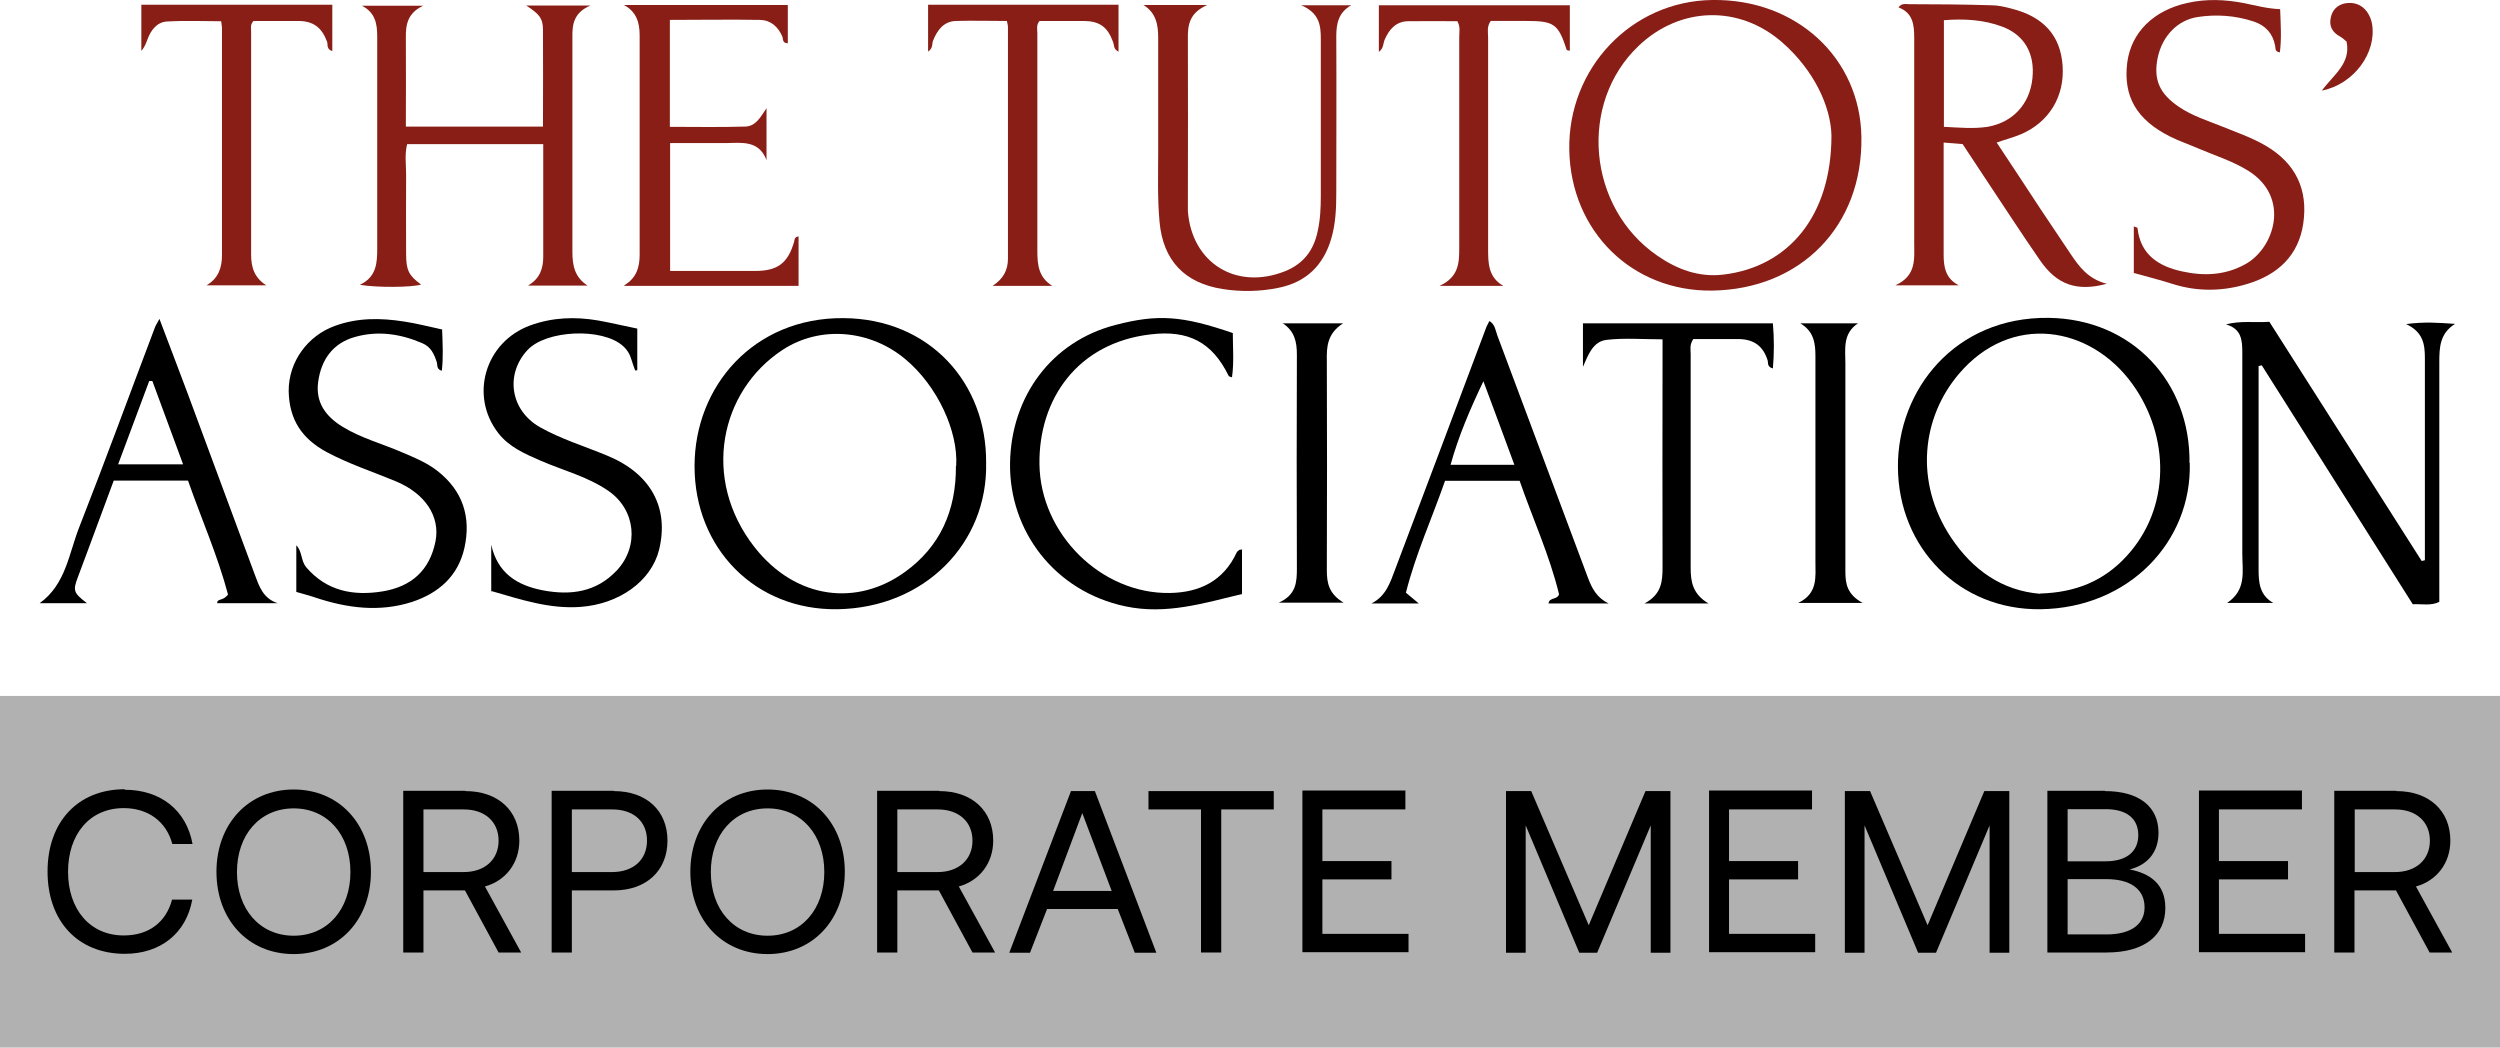
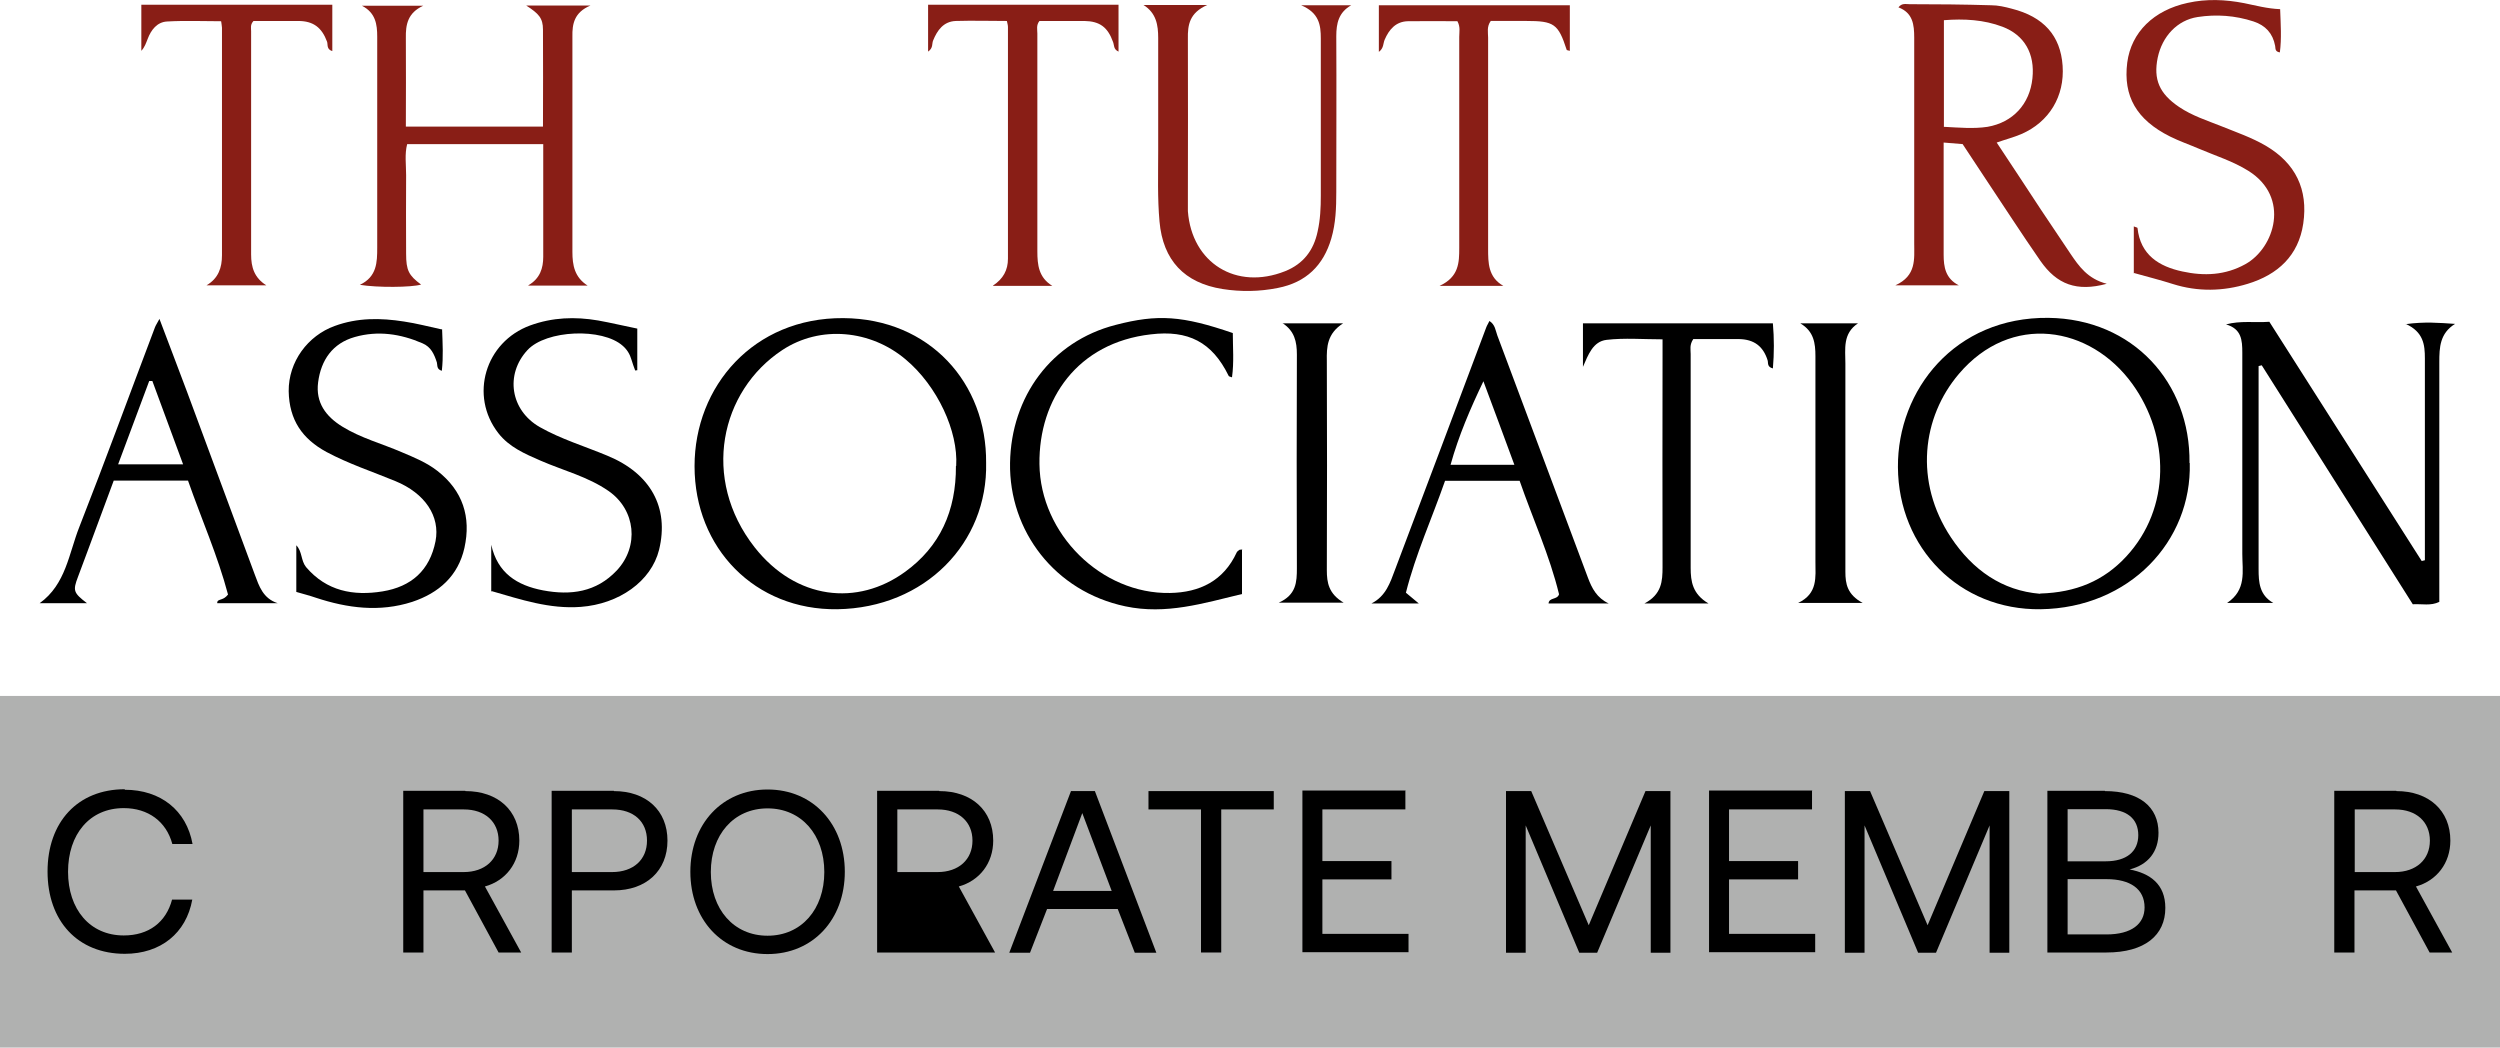
<svg xmlns="http://www.w3.org/2000/svg" width="105" height="44" viewBox="0 0 105 44" fill="none">
  <g clip-path="url(#clip0_722_1809)">
-     <path d="M71.912 12.205C68.547 12.249 65.977 9.718 65.91 6.306C65.844 2.861 68.525 0.044 71.912 -8.10985e-05C75.443 -0.055 78.135 2.432 78.179 5.767C78.234 9.487 75.641 12.15 71.912 12.205ZM76.921 5.679C76.888 4.49 76.215 2.982 74.869 1.794C73.06 0.198 70.566 0.264 68.823 1.926C66.285 4.336 66.672 8.705 69.595 10.73C70.434 11.314 71.35 11.655 72.376 11.534C75.09 11.214 76.921 9.101 76.921 5.69V5.679Z" fill="#891E16" />
    <path d="M82.438 6.053C82.195 6.031 81.942 6.009 81.633 5.987V8.783C81.633 9.421 81.633 10.059 81.633 10.698C81.633 11.215 81.71 11.699 82.272 11.985H79.603C80.496 11.578 80.397 10.885 80.397 10.213C80.397 7.341 80.397 4.458 80.397 1.585C80.397 1.035 80.342 0.54 79.735 0.309C79.878 0.121 80.044 0.176 80.198 0.176C81.346 0.176 82.482 0.187 83.629 0.221C83.916 0.221 84.203 0.287 84.49 0.364C85.836 0.705 86.542 1.497 86.63 2.763C86.719 4.039 86.068 5.129 84.887 5.635C84.578 5.767 84.236 5.855 83.861 5.987C84.501 6.945 85.108 7.88 85.726 8.816C86.134 9.432 86.542 10.037 86.95 10.643C87.314 11.182 87.679 11.71 88.484 11.919C87.226 12.261 86.388 11.952 85.693 10.951C84.898 9.806 84.148 8.64 83.376 7.484C83.067 7.022 82.758 6.549 82.438 6.064V6.053ZM81.655 5.327C82.295 5.36 82.89 5.415 83.475 5.327C84.545 5.14 85.251 4.37 85.362 3.291C85.472 2.257 85.031 1.475 84.104 1.123C83.321 0.826 82.493 0.782 81.644 0.848V5.338L81.655 5.327Z" fill="#891E16" />
    <path d="M41.417 19.436C41.495 22.792 38.858 25.533 35.162 25.588C31.72 25.632 29.171 23.034 29.171 19.579C29.171 16.222 31.653 13.338 35.416 13.361C39.056 13.383 41.45 16.101 41.417 19.447V19.436ZM40.16 19.568C40.248 18.115 39.376 16.222 38.041 15.099C36.574 13.856 34.456 13.647 32.856 14.703C30.252 16.42 29.436 20.107 31.697 22.99C33.43 25.191 36.011 25.477 38.019 24.014C39.476 22.957 40.16 21.46 40.149 19.568H40.16Z" fill="black" />
    <path d="M91.97 19.447C92.058 22.727 89.444 25.533 85.703 25.588C82.305 25.632 79.735 23.024 79.713 19.623C79.691 16.377 82.107 13.306 86.034 13.35C89.587 13.394 92.003 16.079 91.959 19.447H91.97ZM85.692 24.928C87.182 24.884 88.351 24.4 89.3 23.376C91.187 21.34 91.132 18.314 89.565 16.134C87.789 13.669 84.457 13.13 82.272 15.705C80.728 17.521 80.386 20.229 81.941 22.573C82.857 23.948 84.093 24.807 85.681 24.939L85.692 24.928Z" fill="black" />
    <path d="M22.187 11.985C22.684 11.699 22.816 11.259 22.816 10.786C22.816 9.223 22.816 7.66 22.816 6.053H17.101C16.991 6.472 17.057 6.912 17.057 7.352C17.046 8.453 17.057 9.553 17.057 10.654C17.057 11.358 17.167 11.567 17.686 11.952C17.278 12.073 15.843 12.084 15.115 11.963C15.832 11.622 15.843 11.017 15.843 10.4C15.843 7.451 15.843 4.491 15.843 1.541C15.843 1.024 15.777 0.54 15.204 0.242H17.774C17.123 0.54 17.035 1.035 17.046 1.596C17.057 2.829 17.046 4.061 17.046 5.316H22.805C22.805 3.94 22.816 2.598 22.805 1.244C22.805 0.76 22.629 0.573 22.099 0.231H24.802C24.118 0.518 24.03 1.002 24.041 1.541C24.041 4.557 24.041 7.561 24.041 10.577C24.041 11.138 24.129 11.644 24.681 11.996H22.198L22.187 11.985Z" fill="#891E16" />
    <path d="M101.039 13.614C101.834 13.504 102.451 13.559 103.113 13.603C102.473 13.999 102.451 14.593 102.451 15.21C102.451 18.335 102.451 21.461 102.451 24.586V25.279C102.087 25.456 101.734 25.357 101.337 25.379C99.23 22.044 97.112 18.698 94.993 15.342C94.949 15.353 94.905 15.364 94.861 15.375V15.859C94.861 18.544 94.861 21.23 94.861 23.904C94.861 24.454 94.894 24.993 95.479 25.324H93.537C94.364 24.773 94.177 23.992 94.177 23.265C94.177 20.448 94.177 17.631 94.177 14.813C94.177 14.285 94.144 13.812 93.493 13.625C94.1 13.46 94.695 13.559 95.313 13.515C97.454 16.871 99.583 20.217 101.712 23.563C101.756 23.552 101.8 23.541 101.845 23.53C101.845 23.365 101.845 23.2 101.845 23.045C101.845 20.382 101.845 17.719 101.845 15.055C101.845 14.483 101.789 13.944 101.039 13.603V13.614Z" fill="black" />
-     <path d="M26.214 11.985C26.733 11.677 26.865 11.226 26.865 10.697C26.865 7.627 26.865 4.556 26.865 1.486C26.865 0.946 26.733 0.495 26.203 0.209H33.088V1.816C32.845 1.816 32.9 1.629 32.856 1.53C32.679 1.122 32.37 0.847 31.929 0.836C30.671 0.814 29.414 0.836 28.134 0.836V5.327C29.182 5.327 30.241 5.349 31.3 5.316C31.753 5.305 31.951 4.897 32.194 4.545V6.724C31.874 5.888 31.168 5.998 30.495 6.009C29.723 6.009 28.95 6.009 28.145 6.009V11.38C28.697 11.38 29.27 11.38 29.844 11.38C30.462 11.38 31.091 11.38 31.709 11.38C32.657 11.38 33.088 11.06 33.352 10.158C33.374 10.07 33.352 9.96 33.54 9.927V12.007H26.236L26.214 11.985Z" fill="#891E16" />
    <path d="M48.059 0.209H50.707C49.957 0.539 49.88 1.045 49.891 1.629C49.902 3.874 49.891 6.108 49.891 8.353C49.891 8.529 49.891 8.705 49.891 8.87C50.056 11.049 51.921 12.205 53.973 11.391C54.745 11.082 55.176 10.51 55.341 9.718C55.452 9.222 55.474 8.727 55.474 8.221C55.474 6.02 55.474 3.819 55.474 1.618C55.474 1.056 55.407 0.539 54.646 0.22H56.753C56.224 0.517 56.124 0.979 56.124 1.519C56.136 3.698 56.124 5.888 56.124 8.067C56.124 8.727 56.102 9.377 55.915 10.015C55.584 11.149 54.856 11.864 53.664 12.095C52.892 12.249 52.12 12.26 51.347 12.139C49.748 11.886 48.843 10.939 48.699 9.3C48.611 8.32 48.644 7.33 48.644 6.35C48.644 4.765 48.644 3.18 48.644 1.596C48.644 1.056 48.567 0.55 48.026 0.209H48.059Z" fill="#891E16" />
    <path d="M89.62 11.489V9.508C89.686 9.542 89.775 9.553 89.775 9.575C89.896 10.708 90.679 11.192 91.661 11.402C92.566 11.6 93.46 11.566 94.309 11.093C95.534 10.411 96.207 8.287 94.431 7.175C93.78 6.768 93.062 6.548 92.367 6.251C91.959 6.075 91.54 5.932 91.143 5.734C89.731 5.029 89.168 4.039 89.344 2.63C89.51 1.353 90.459 0.429 91.882 0.121C92.676 -0.055 93.46 -0.022 94.254 0.132C94.74 0.231 95.225 0.363 95.766 0.385C95.788 1.012 95.832 1.607 95.754 2.201C95.534 2.168 95.578 2.025 95.556 1.926C95.457 1.397 95.148 1.067 94.651 0.902C93.879 0.649 93.085 0.594 92.301 0.715C91.441 0.847 90.812 1.53 90.624 2.421C90.437 3.334 90.69 3.929 91.518 4.49C92.07 4.864 92.698 5.062 93.305 5.304C93.934 5.558 94.574 5.778 95.159 6.119C96.416 6.856 96.946 7.957 96.737 9.387C96.538 10.741 95.666 11.534 94.409 11.919C93.371 12.238 92.312 12.26 91.264 11.93C90.746 11.765 90.227 11.633 89.631 11.467L89.62 11.489Z" fill="#891E16" />
    <path d="M20.632 24.85V22.88C20.896 24.069 21.713 24.586 22.805 24.795C23.975 25.015 25.045 24.872 25.905 23.959C26.854 22.946 26.7 21.417 25.563 20.624C24.692 20.019 23.666 19.766 22.706 19.348C22.044 19.061 21.382 18.775 20.93 18.192C19.705 16.618 20.378 14.362 22.265 13.669C23.202 13.328 24.151 13.294 25.122 13.46C25.674 13.559 26.214 13.691 26.766 13.801V15.551C26.766 15.551 26.711 15.551 26.678 15.562C26.622 15.408 26.567 15.264 26.523 15.111C26.457 14.879 26.336 14.681 26.159 14.527C25.299 13.757 22.938 13.856 22.154 14.703C21.205 15.727 21.437 17.235 22.673 17.939C23.566 18.445 24.559 18.742 25.508 19.139C27.329 19.887 28.112 21.318 27.682 23.089C27.351 24.421 25.994 25.368 24.394 25.489C23.081 25.588 21.878 25.18 20.654 24.828L20.632 24.85Z" fill="black" />
    <path d="M18.568 13.823C18.59 14.428 18.623 14.989 18.557 15.573C18.326 15.507 18.381 15.341 18.348 15.22C18.237 14.879 18.105 14.571 17.741 14.417C16.825 14.021 15.876 13.878 14.905 14.153C13.968 14.417 13.482 15.121 13.361 16.057C13.251 16.904 13.681 17.488 14.376 17.917C15.159 18.401 16.042 18.632 16.88 18.995C17.399 19.215 17.917 19.424 18.37 19.777C19.44 20.613 19.793 21.714 19.506 23.012C19.241 24.19 18.436 24.905 17.311 25.279C15.943 25.72 14.597 25.544 13.261 25.103C13.008 25.015 12.743 24.949 12.445 24.861V22.902C12.699 23.166 12.633 23.541 12.853 23.816C13.714 24.828 14.839 25.037 16.064 24.839C17.277 24.641 18.05 23.959 18.293 22.726C18.491 21.692 17.862 20.723 16.605 20.206C15.645 19.81 14.641 19.48 13.714 18.984C12.699 18.434 12.147 17.642 12.125 16.431C12.114 15.187 12.931 14.098 14.056 13.691C15.016 13.338 15.987 13.35 16.968 13.504C17.487 13.581 17.984 13.713 18.546 13.834L18.568 13.823Z" fill="black" />
    <path d="M52.164 23.067V24.949C50.553 25.334 48.975 25.829 47.265 25.466C44.297 24.839 42.377 22.297 42.422 19.446C42.466 16.662 44.154 14.34 46.857 13.646C48.633 13.184 49.659 13.261 51.778 13.988C51.778 14.593 51.833 15.209 51.744 15.848C51.656 15.815 51.612 15.815 51.601 15.781C50.906 14.362 49.902 13.855 48.335 14.043C45.257 14.395 43.624 16.761 43.657 19.49C43.69 22.429 46.261 24.96 49.141 24.905C50.387 24.883 51.391 24.399 51.943 23.199C51.965 23.155 52.02 23.122 52.064 23.089C52.075 23.089 52.097 23.089 52.186 23.078L52.164 23.067Z" fill="black" />
    <path d="M67.554 25.345H65.039C65.061 25.081 65.403 25.202 65.48 24.96C65.083 23.32 64.377 21.791 63.825 20.195H60.692C60.151 21.747 59.456 23.276 59.048 24.894C59.258 25.07 59.379 25.169 59.589 25.345H57.602C58.209 25.037 58.386 24.476 58.596 23.915C59.875 20.525 61.155 17.135 62.424 13.746C62.457 13.658 62.512 13.581 62.556 13.481C62.799 13.636 62.81 13.878 62.887 14.087C64.156 17.476 65.425 20.877 66.694 24.267C66.859 24.707 67.069 25.114 67.565 25.345H67.554ZM63.604 19.523C63.152 18.302 62.733 17.157 62.303 16.013C61.751 17.168 61.266 18.291 60.923 19.523H63.604Z" fill="black" />
    <path d="M7.9 20.184H4.777C4.413 21.174 4.038 22.187 3.663 23.189C3.531 23.53 3.409 23.882 3.277 24.223C3.056 24.806 3.078 24.894 3.652 25.334H1.666C2.769 24.542 2.891 23.244 3.332 22.132C4.424 19.348 5.45 16.541 6.509 13.746C6.543 13.658 6.598 13.581 6.697 13.394C7.105 14.483 7.491 15.474 7.867 16.486C8.815 19.039 9.753 21.582 10.702 24.135C10.879 24.608 11.044 25.136 11.662 25.334H9.124C9.113 25.213 9.213 25.203 9.301 25.169C9.4 25.136 9.477 25.092 9.577 24.971C9.146 23.343 8.462 21.802 7.9 20.195V20.184ZM4.965 19.502H7.69C7.238 18.28 6.818 17.146 6.399 16.002C6.355 16.002 6.311 16.002 6.267 16.002C5.836 17.146 5.417 18.291 4.965 19.491V19.502Z" fill="black" />
    <path d="M41.705 11.996C42.135 11.71 42.334 11.347 42.334 10.863C42.334 7.616 42.334 4.38 42.334 1.134C42.334 1.057 42.311 0.991 42.289 0.881C41.561 0.881 40.844 0.859 40.138 0.881C39.63 0.903 39.366 1.266 39.189 1.706C39.134 1.838 39.2 2.014 38.98 2.168V0.198H46.978V2.168C46.758 2.069 46.802 1.893 46.747 1.761C46.526 1.145 46.195 0.892 45.544 0.881C44.904 0.881 44.264 0.881 43.657 0.881C43.514 1.057 43.569 1.244 43.569 1.409C43.569 4.457 43.569 7.506 43.569 10.554C43.569 11.127 43.624 11.655 44.198 12.007H41.705V11.996Z" fill="#891E16" />
    <path d="M9.279 0.892C8.517 0.892 7.767 0.859 7.017 0.903C6.598 0.925 6.344 1.255 6.2 1.64C6.134 1.805 6.079 1.981 5.936 2.135V0.198H13.957V2.146C13.703 2.069 13.78 1.871 13.736 1.75C13.515 1.156 13.162 0.881 12.522 0.881C11.882 0.881 11.242 0.881 10.647 0.881C10.503 1.035 10.547 1.178 10.547 1.31C10.547 4.435 10.547 7.561 10.547 10.687C10.547 11.226 10.68 11.666 11.187 11.985H8.672C9.179 11.688 9.323 11.237 9.323 10.72C9.323 7.539 9.323 4.347 9.323 1.167C9.323 1.09 9.301 1.024 9.29 0.903L9.279 0.892Z" fill="#891E16" />
    <path d="M65.933 0.22V2.135C65.866 2.113 65.8 2.113 65.8 2.091C65.447 1.001 65.271 0.88 64.101 0.88C63.594 0.88 63.097 0.88 62.612 0.88C62.435 1.122 62.501 1.364 62.501 1.584C62.501 4.534 62.501 7.494 62.501 10.444C62.501 11.038 62.501 11.643 63.141 12.007H60.46C61.277 11.632 61.288 11.027 61.288 10.411C61.288 7.461 61.288 4.501 61.288 1.551C61.288 1.342 61.343 1.133 61.211 0.891C60.526 0.891 59.831 0.88 59.136 0.891C58.629 0.902 58.342 1.232 58.154 1.672C58.088 1.827 58.121 2.025 57.912 2.179V0.22H65.933Z" fill="#891E16" />
    <path d="M71.758 25.346H69.066C69.794 24.961 69.827 24.41 69.827 23.816C69.816 20.867 69.827 17.906 69.827 14.946C69.827 14.737 69.827 14.527 69.827 14.252C69.011 14.252 68.228 14.186 67.477 14.274C66.904 14.34 66.705 14.902 66.484 15.408V13.581H74.461C74.516 14.219 74.516 14.836 74.461 15.474C74.207 15.408 74.274 15.243 74.24 15.133C74.053 14.539 73.667 14.252 73.038 14.241C72.387 14.241 71.725 14.241 71.118 14.241C70.953 14.483 71.008 14.682 71.008 14.869C71.008 17.862 71.008 20.856 71.008 23.849C71.008 24.422 71.085 24.95 71.758 25.346Z" fill="black" />
    <path d="M75.619 13.581H78.035C77.385 14.01 77.506 14.66 77.506 15.265C77.506 18.181 77.506 21.098 77.506 24.014C77.506 24.52 77.583 24.972 78.234 25.324H75.52C76.359 24.928 76.248 24.234 76.248 23.585C76.248 20.713 76.248 17.829 76.248 14.957C76.248 14.418 76.182 13.922 75.63 13.592L75.619 13.581Z" fill="black" />
    <path d="M53.862 13.58H56.411C55.738 14.01 55.716 14.571 55.727 15.154C55.738 18.082 55.738 21.02 55.727 23.948C55.727 24.476 55.804 24.938 56.433 25.312H53.708C54.447 24.982 54.469 24.443 54.469 23.86C54.458 20.866 54.458 17.884 54.469 14.89C54.469 14.351 54.37 13.899 53.862 13.569V13.58Z" fill="black" />
-     <path d="M97.509 3.818C98.005 3.136 98.745 2.674 98.557 1.749C98.48 1.683 98.391 1.595 98.292 1.54C97.961 1.364 97.807 1.1 97.895 0.726C97.961 0.418 98.171 0.209 98.48 0.143C98.844 0.076 99.175 0.176 99.406 0.484C99.517 0.638 99.594 0.814 99.627 1.012C99.826 2.212 98.866 3.543 97.509 3.807V3.818Z" fill="#891E16" />
    <path d="M105 29.23H0V44H105V29.23Z" fill="#B0B1B0" />
    <path d="M5.241 33.17C6.752 33.17 7.833 34.04 8.087 35.449H7.238C6.984 34.502 6.223 33.941 5.197 33.941C3.762 33.941 2.858 35.041 2.858 36.615C2.858 38.189 3.773 39.289 5.197 39.289C6.245 39.289 6.973 38.739 7.227 37.782H8.076C7.822 39.191 6.752 40.06 5.241 40.06C3.266 40.06 1.997 38.684 1.997 36.604C1.997 34.524 3.266 33.148 5.241 33.148V33.17Z" fill="black" />
-     <path d="M12.335 40.071C10.415 40.071 9.091 38.618 9.091 36.615C9.091 34.612 10.426 33.159 12.335 33.159C14.244 33.159 15.579 34.612 15.579 36.615C15.579 38.618 14.244 40.071 12.335 40.071ZM12.335 39.3C13.758 39.3 14.718 38.189 14.718 36.626C14.718 35.063 13.758 33.952 12.335 33.952C10.912 33.952 9.952 35.063 9.952 36.626C9.952 38.189 10.912 39.3 12.335 39.3Z" fill="black" />
    <path d="M19.55 33.226C20.907 33.226 21.812 34.04 21.812 35.306C21.812 36.252 21.238 36.99 20.367 37.232L21.889 40.005H20.941L19.528 37.397H17.785V40.005H16.936V33.215H19.539L19.55 33.226ZM17.785 36.627H19.473C20.367 36.627 20.941 36.098 20.941 35.306C20.941 34.514 20.367 33.996 19.484 33.996H17.785V36.627Z" fill="black" />
    <path d="M25.784 33.226C27.141 33.226 28.034 34.04 28.034 35.306C28.034 36.572 27.141 37.397 25.784 37.397H24.018V40.005H23.169V33.215H25.784V33.226ZM24.018 36.627H25.706C26.6 36.627 27.174 36.109 27.174 35.306C27.174 34.502 26.611 33.996 25.718 33.996H24.018V36.627Z" fill="black" />
    <path d="M32.238 40.071C30.319 40.071 28.995 38.618 28.995 36.615C28.995 34.612 30.33 33.159 32.238 33.159C34.147 33.159 35.482 34.612 35.482 36.615C35.482 38.618 34.147 40.071 32.238 40.071ZM32.238 39.3C33.661 39.3 34.621 38.189 34.621 36.626C34.621 35.063 33.661 33.952 32.238 33.952C30.815 33.952 29.855 35.063 29.855 36.626C29.855 38.189 30.815 39.3 32.238 39.3Z" fill="black" />
-     <path d="M39.454 33.226C40.811 33.226 41.715 34.04 41.715 35.306C41.715 36.252 41.142 36.99 40.27 37.232L41.793 40.005H40.844L39.432 37.397H37.688V40.005H36.839V33.215H39.443L39.454 33.226ZM37.688 36.627H39.376C40.27 36.627 40.844 36.098 40.844 35.306C40.844 34.514 40.27 33.996 39.388 33.996H37.688V36.627Z" fill="black" />
+     <path d="M39.454 33.226C40.811 33.226 41.715 34.04 41.715 35.306C41.715 36.252 41.142 36.99 40.27 37.232L41.793 40.005H40.844H37.688V40.005H36.839V33.215H39.443L39.454 33.226ZM37.688 36.627H39.376C40.27 36.627 40.844 36.098 40.844 35.306C40.844 34.514 40.27 33.996 39.388 33.996H37.688V36.627Z" fill="black" />
    <path d="M44.981 33.226H45.985L48.567 40.016H47.662L46.945 38.178H43.977L43.26 40.016H42.389L44.981 33.226ZM46.691 37.419L45.456 34.15L44.231 37.419H46.691Z" fill="black" />
    <path d="M53.498 33.226V33.996H51.292V40.005H50.442V33.996H48.236V33.226H53.498Z" fill="black" />
    <path d="M59.026 33.225V33.995H55.54V36.164H58.441V36.934H55.54V39.223H59.158V39.993H54.701V33.203H59.037L59.026 33.225Z" fill="black" />
    <path d="M64.311 33.226L66.727 38.86L69.11 33.226H70.158V40.016H69.331V34.667L67.08 40.016H66.33L64.079 34.667V40.016H63.252V33.226H64.322H64.311Z" fill="black" />
    <path d="M76.105 33.225V33.995H72.619V36.164H75.52V36.934H72.619V39.223H76.238V39.993H71.78V33.203H76.116L76.105 33.225Z" fill="black" />
    <path d="M78.543 33.226L80.959 38.86L83.342 33.226H84.391V40.016H83.563V34.667L81.312 40.016H80.562L78.311 34.667V40.016H77.484V33.226H78.554H78.543Z" fill="black" />
    <path d="M88.406 33.226C89.852 33.226 90.657 33.886 90.657 34.976C90.657 35.768 90.227 36.318 89.444 36.517C90.304 36.682 90.944 37.133 90.944 38.134C90.944 39.279 90.083 40.005 88.473 40.005H85.99V33.215H88.406V33.226ZM86.84 36.175H88.439C89.311 36.175 89.808 35.768 89.808 35.075C89.808 34.381 89.322 33.985 88.439 33.985H86.84V36.164V36.175ZM86.84 39.246H88.473C89.521 39.246 90.072 38.806 90.072 38.112C90.072 37.342 89.477 36.924 88.473 36.924H86.84V39.246Z" fill="black" />
-     <path d="M96.681 33.225V33.995H93.195V36.164H96.097V36.934H93.195V39.223H96.814V39.993H92.356V33.203H96.692L96.681 33.225Z" fill="black" />
    <path d="M100.653 33.226C102.01 33.226 102.915 34.04 102.915 35.306C102.915 36.252 102.341 36.99 101.47 37.232L102.992 40.005H102.044L100.631 37.397H98.888V40.005H98.039V33.215H100.642L100.653 33.226ZM98.899 36.627H100.587C101.481 36.627 102.055 36.098 102.055 35.306C102.055 34.514 101.481 33.996 100.598 33.996H98.899V36.627Z" fill="black" />
  </g>
  <defs>
    <clipPath id="clip0_722_1809">
      <rect width="105" height="44" fill="white" />
    </clipPath>
  </defs>
</svg>